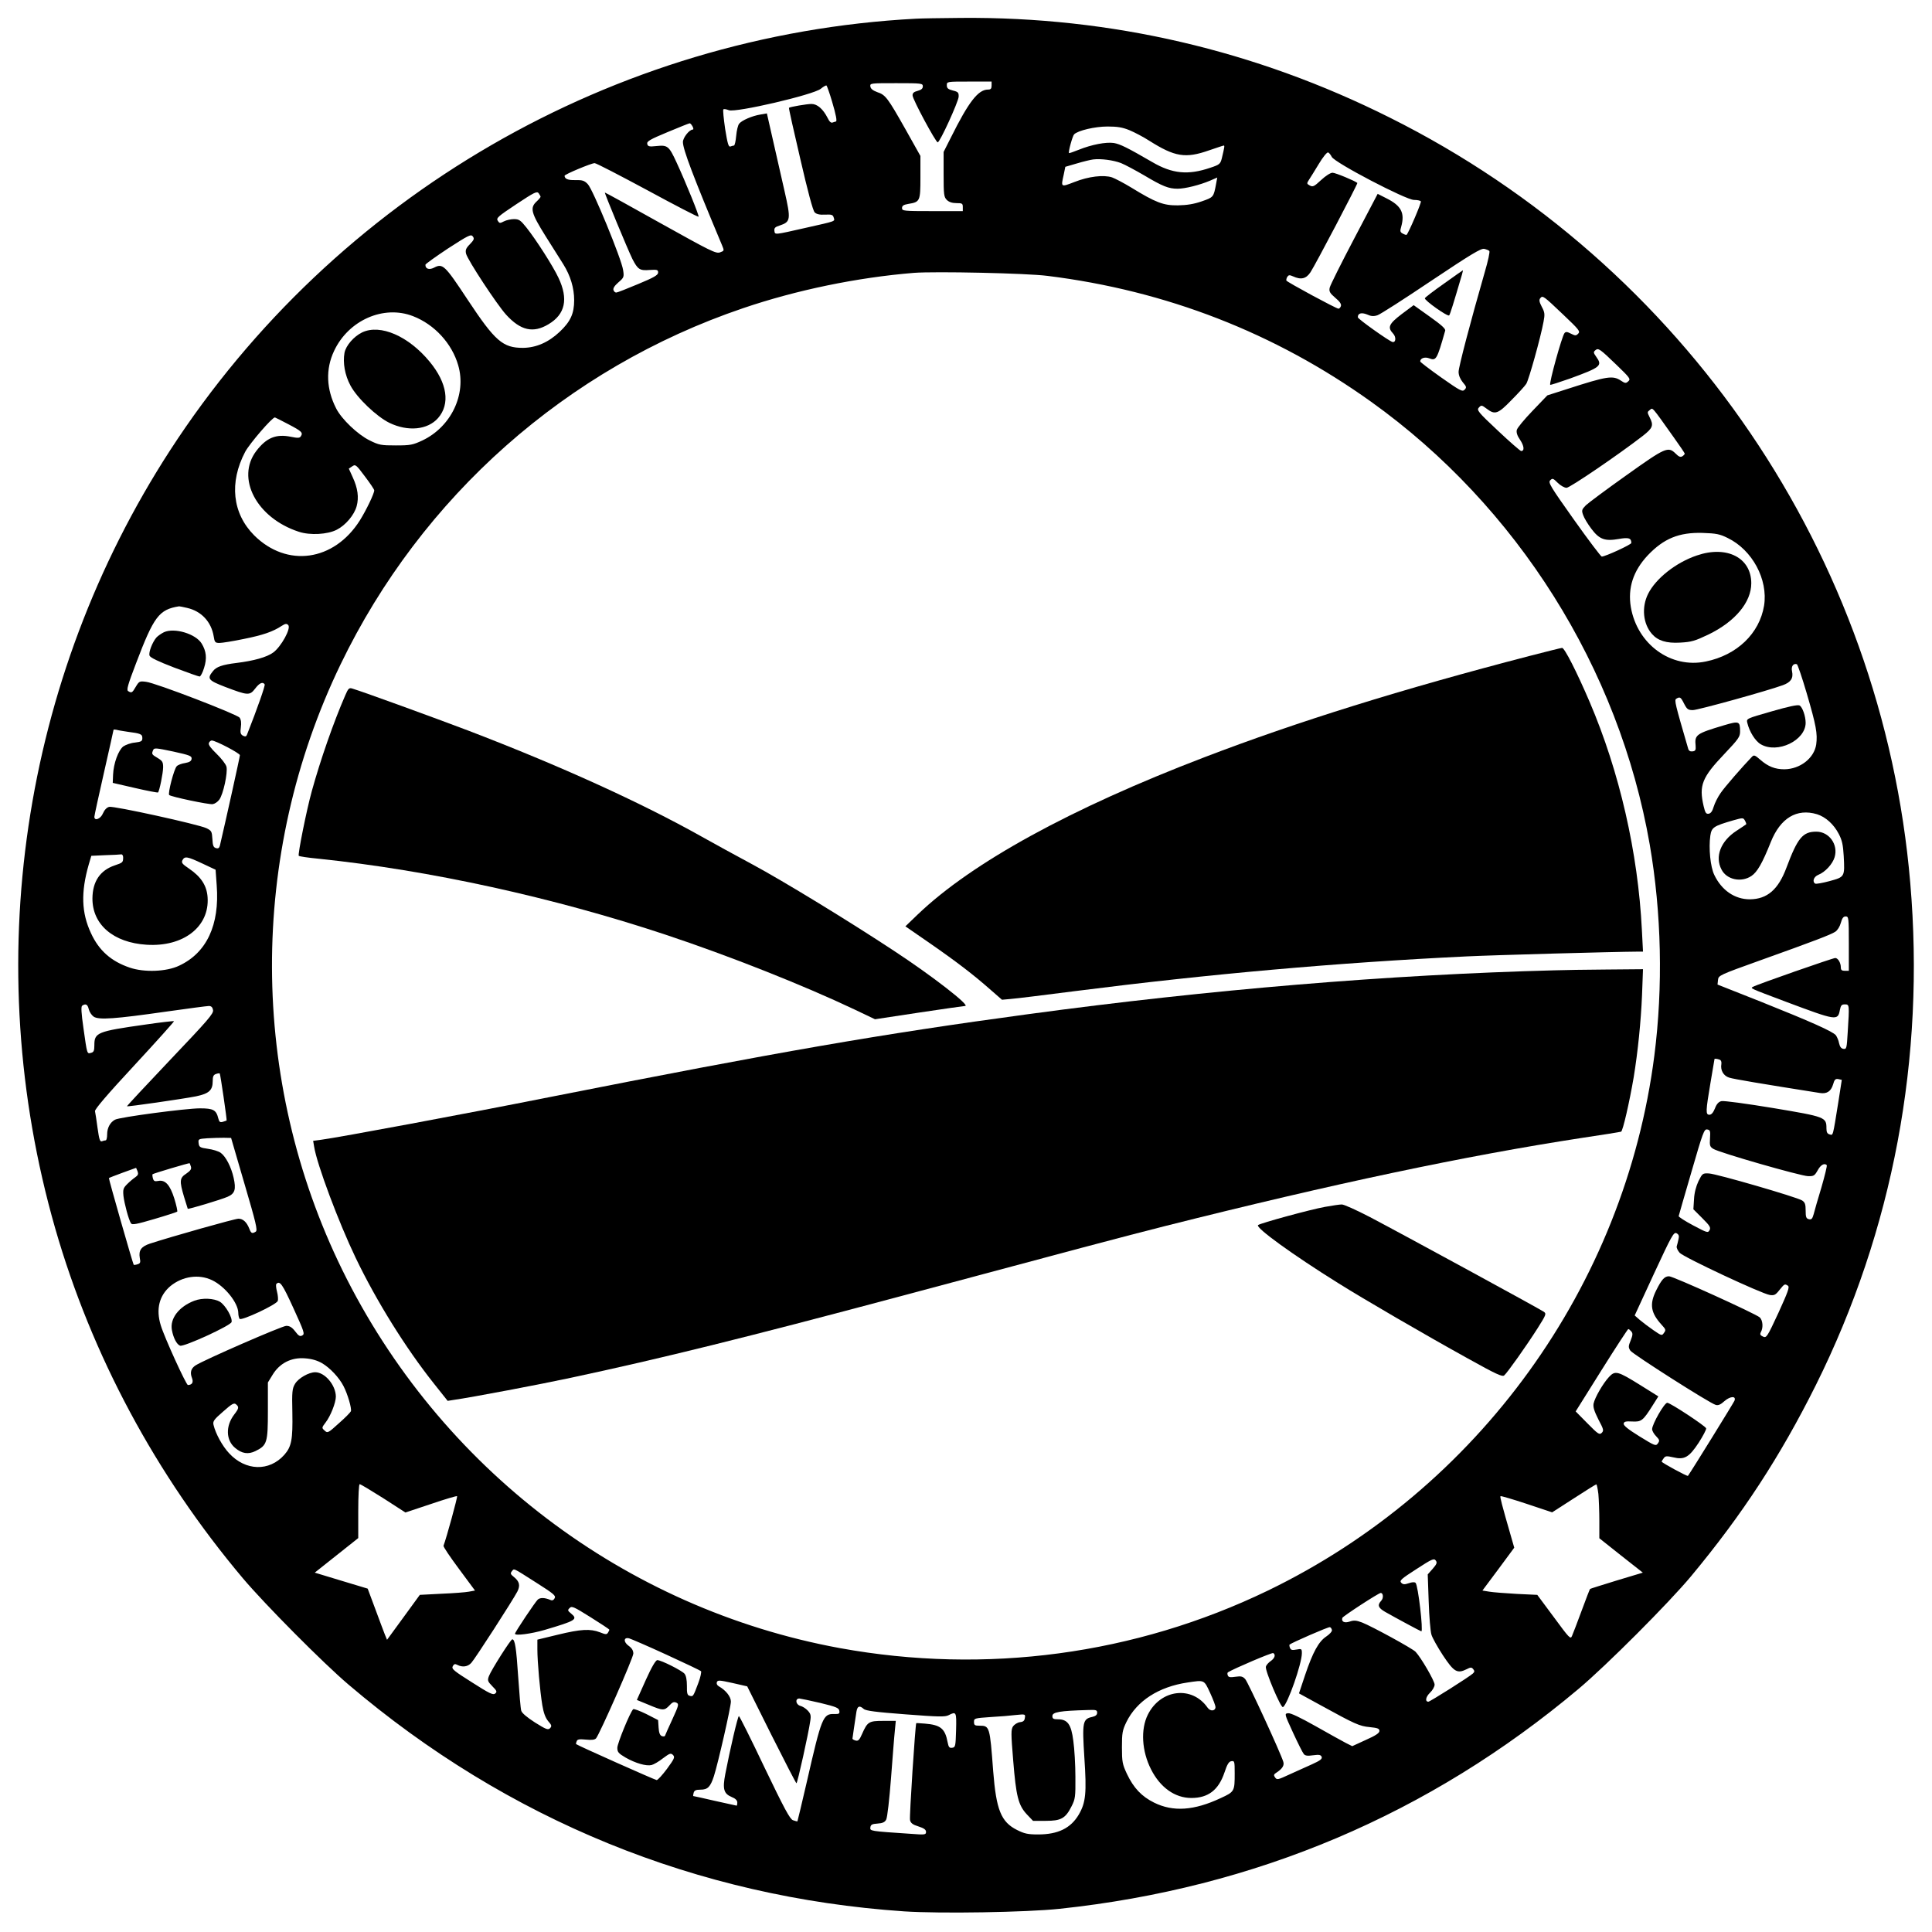
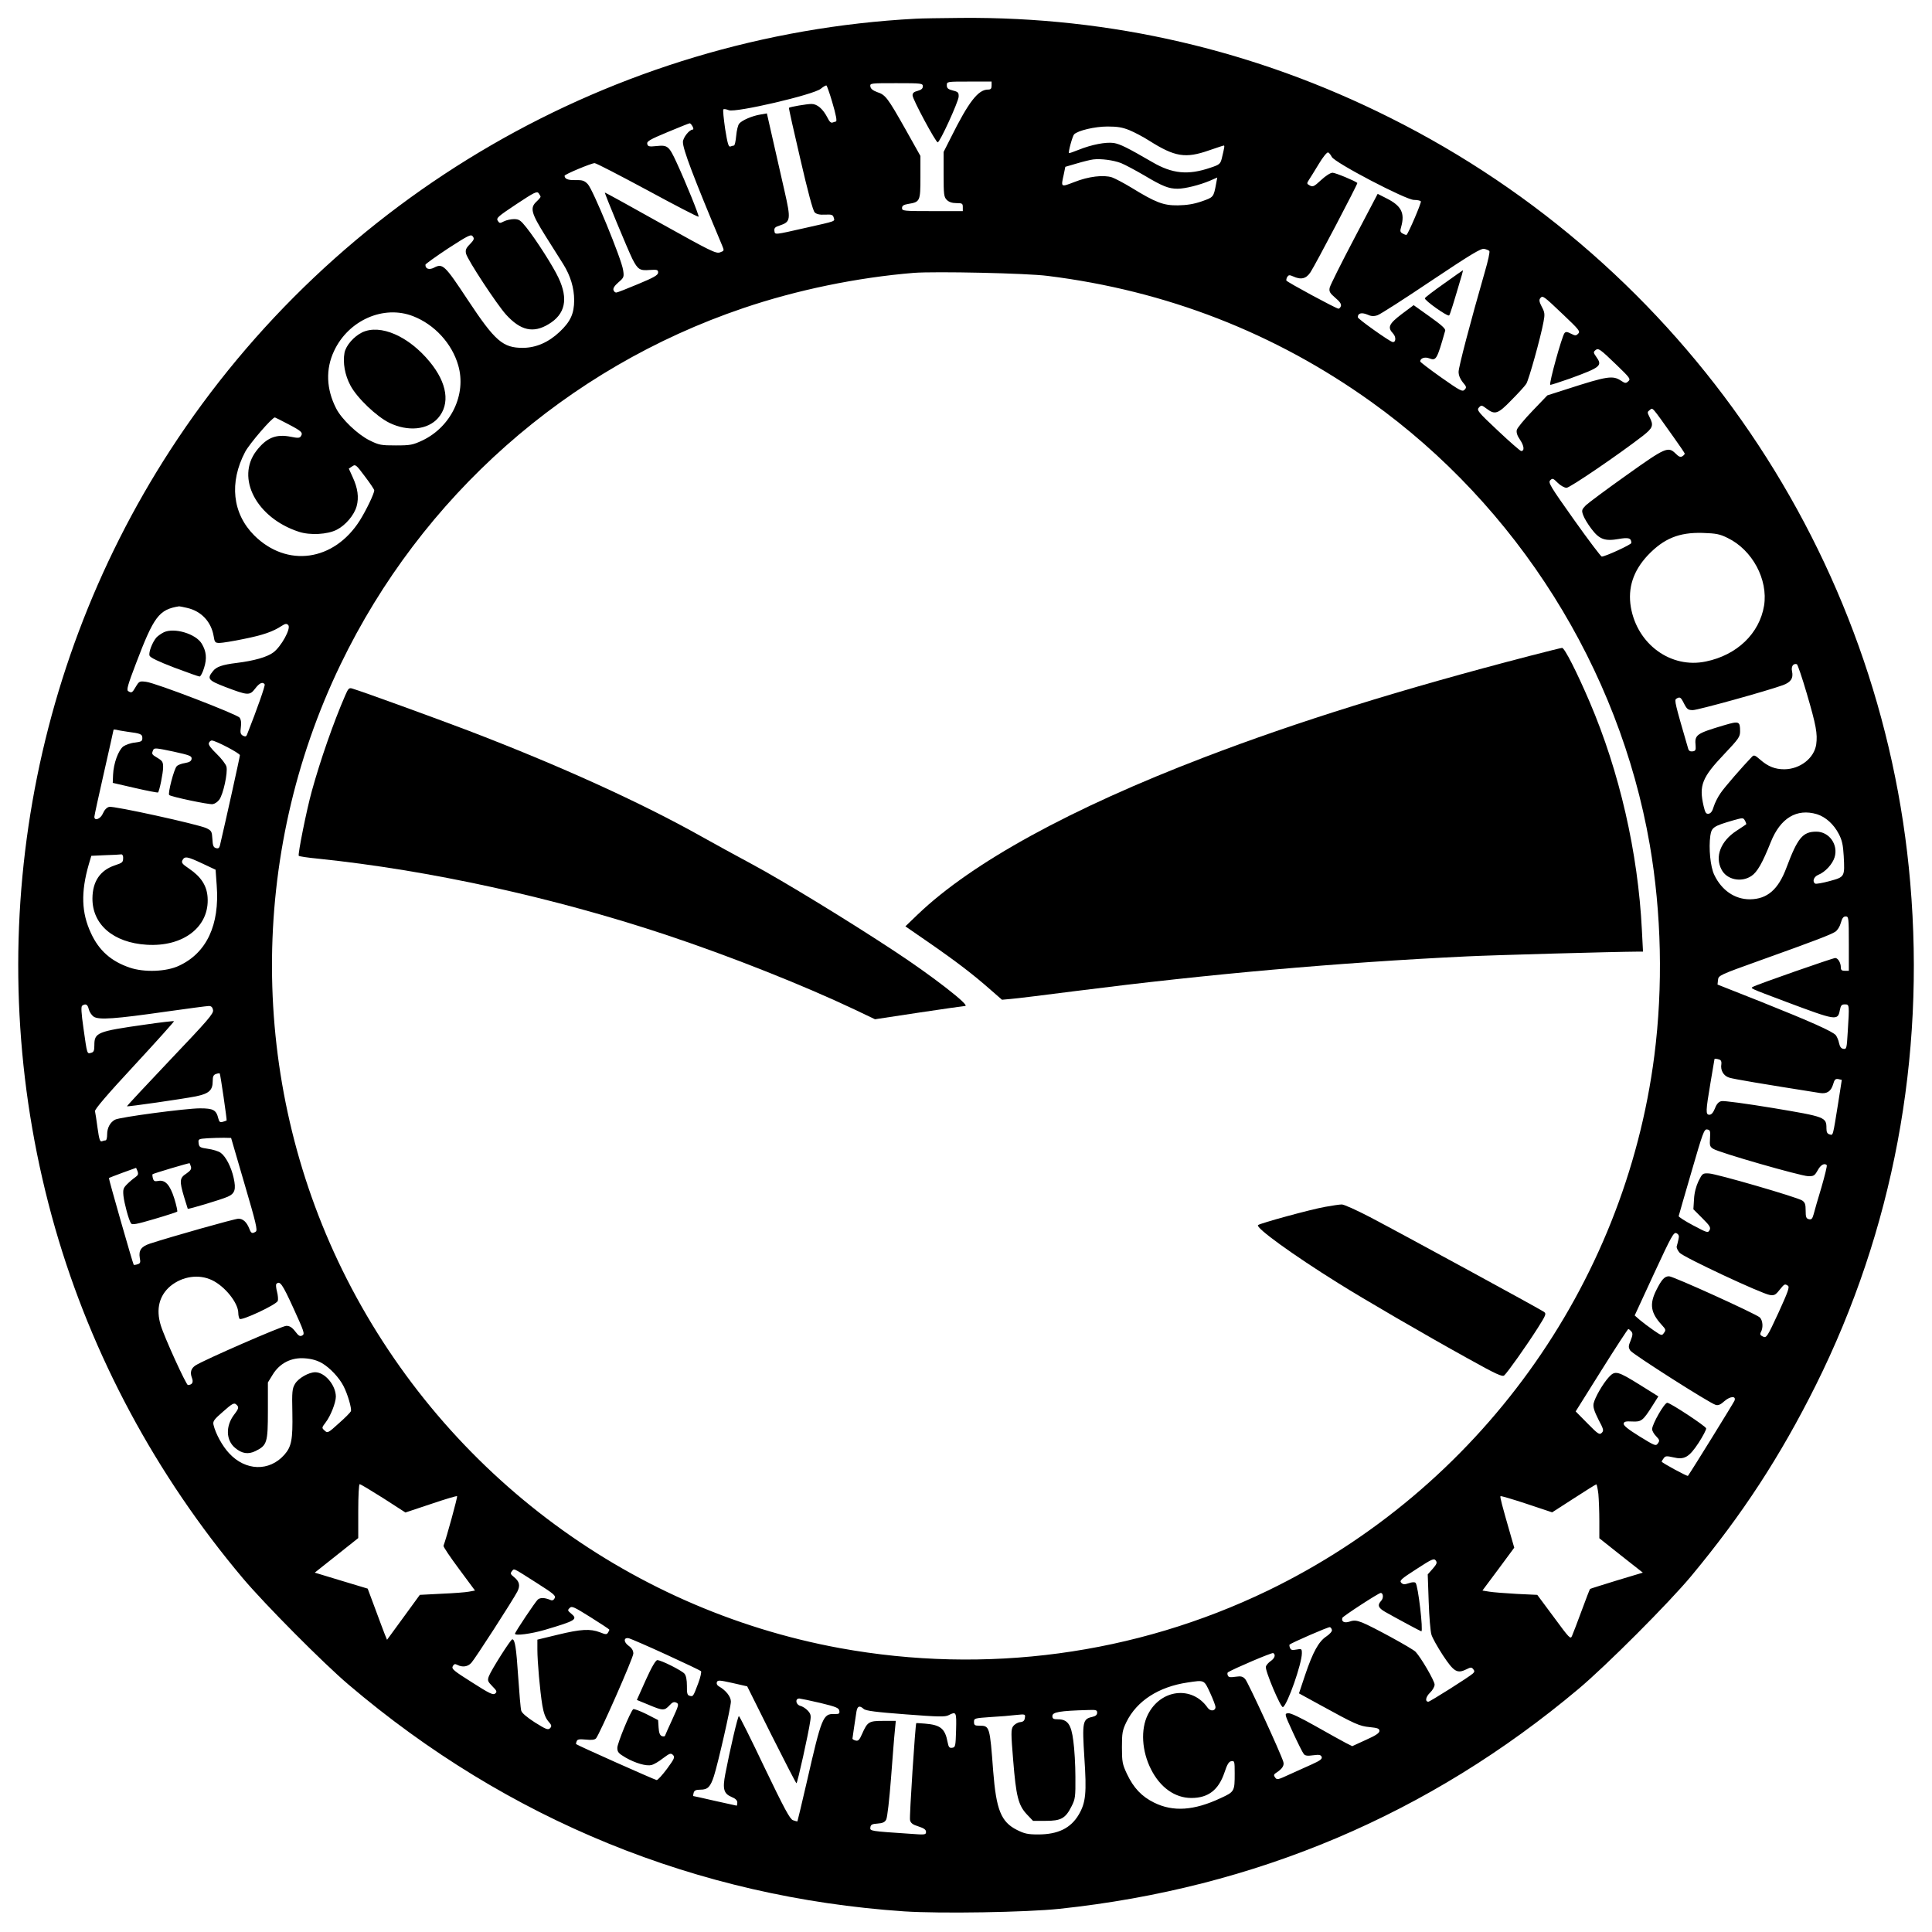
<svg xmlns="http://www.w3.org/2000/svg" version="1.0" width="1208pt" height="1208pt" viewBox="0 0 1208 1208" preserveAspectRatio="xMidYMid meet">
  <g transform="translate(0,1208) scale(0.1,-0.1)" fill="#000000" stroke="none">
    <path d="M5725 11963 c-1889 -100 -3629 -1107 -4661 -2698 -930 -1435 -1193 -3212 -719 -4865 228 -793 629 -1542 1175 -2190 137 -162 501 -529 659 -663 995 -847 2181 -1330 3474 -1418 226 -15 765 -6 972 16 1225 130 2312 591 3245 1375 174 146 565 538 704 705 320 385 557 748 780 1195 482 969 684 2043 590 3140 -174 2045 -1410 3863 -3253 4784 -842 422 -1746 632 -2681 624 -124 -1 -252 -3 -285 -5z m475 -418 c0 -19 -5 -25 -22 -25 -62 0 -121 -76 -233 -301 l-45 -89 0 -140 c0 -127 2 -142 20 -160 13 -13 33 -20 60 -20 36 0 40 -2 40 -25 l0 -25 -190 0 c-180 0 -190 1 -190 19 0 15 10 21 39 26 74 12 76 17 76 167 l0 133 -93 166 c-112 198 -125 216 -177 233 -27 10 -41 21 -43 35 -3 21 0 21 162 21 159 0 166 -1 166 -20 0 -14 -10 -22 -32 -28 -24 -6 -33 -14 -32 -29 0 -24 145 -293 157 -293 14 0 129 253 131 285 1 26 -3 31 -36 39 -30 8 -38 14 -38 33 0 23 0 23 140 23 l140 0 0 -25z m-998 -98 c26 -87 33 -127 24 -127 -2 0 -11 -3 -20 -6 -10 -4 -20 5 -31 28 -29 57 -65 88 -101 88 -29 0 -134 -18 -141 -24 -2 -2 30 -145 71 -320 46 -200 79 -324 90 -334 11 -11 31 -16 65 -14 42 2 49 -1 54 -19 7 -24 18 -20 -173 -63 -203 -46 -194 -45 -198 -19 -2 17 4 24 33 33 69 23 71 37 30 217 -20 87 -53 231 -73 321 l-37 163 -40 -7 c-51 -8 -116 -36 -133 -57 -8 -9 -16 -43 -19 -77 -3 -33 -9 -60 -14 -60 -4 0 -14 -3 -22 -6 -12 -4 -18 18 -33 110 -9 64 -15 119 -11 122 3 4 19 1 34 -5 42 -17 531 97 575 134 17 14 33 23 36 20 3 -3 19 -47 34 -98z m-872 -157 c6 -11 7 -20 2 -20 -22 0 -62 -51 -62 -78 0 -46 65 -217 244 -644 15 -36 15 -36 -12 -46 -26 -9 -59 8 -373 183 -189 106 -345 192 -347 191 -3 -4 143 -356 172 -415 34 -66 46 -74 108 -69 47 3 53 1 53 -16 0 -16 -26 -31 -125 -72 -69 -29 -130 -53 -136 -53 -7 -1 -15 6 -18 15 -4 11 6 27 30 48 35 30 37 34 30 78 -10 69 -190 507 -221 537 -21 22 -34 26 -78 25 -46 -1 -66 7 -67 27 0 9 168 79 188 79 10 0 158 -77 331 -170 173 -94 316 -168 319 -165 5 5 -81 217 -138 340 -47 102 -56 109 -124 102 -47 -5 -55 -3 -59 13 -4 16 16 28 127 74 72 30 134 55 138 55 4 1 12 -8 18 -19z m2732 -24 c31 -13 87 -42 124 -66 160 -101 226 -112 374 -60 47 16 88 30 92 30 6 0 4 -11 -13 -82 -9 -33 -14 -38 -72 -57 -138 -47 -237 -38 -363 36 -157 91 -200 112 -240 119 -50 7 -138 -10 -218 -42 -33 -13 -60 -23 -62 -21 -6 5 22 107 32 117 24 24 130 49 209 49 61 0 93 -5 137 -23z m1265 -167 c18 -36 464 -269 514 -269 21 0 40 -4 43 -9 5 -7 -76 -196 -89 -209 -2 -2 -12 1 -23 7 -18 9 -19 16 -11 43 24 86 1 131 -90 177 l-57 29 -147 -280 c-81 -154 -150 -292 -153 -307 -5 -23 1 -34 35 -63 29 -24 39 -40 35 -52 -3 -9 -10 -16 -15 -16 -14 0 -323 167 -326 176 -1 5 1 15 6 23 8 12 14 13 36 3 50 -23 82 -15 109 26 31 47 297 554 293 558 -12 12 -137 64 -155 64 -13 0 -43 -19 -72 -46 -43 -40 -51 -44 -70 -34 -20 11 -20 13 -6 35 9 14 37 58 62 100 25 42 51 74 58 72 6 -2 16 -14 23 -28z m-1317 -39 c25 -10 90 -45 145 -77 114 -68 152 -83 208 -83 47 0 138 23 202 50 l46 20 -7 -38 c-16 -86 -16 -85 -90 -111 -49 -17 -93 -24 -149 -25 -91 -1 -138 17 -293 112 -46 28 -100 56 -119 63 -53 17 -147 6 -235 -29 -86 -33 -85 -34 -67 46 l10 49 72 21 c40 12 86 23 102 25 47 6 126 -4 175 -23z m-3630 -210 c0 -4 -11 -17 -25 -30 -43 -40 -34 -72 56 -216 45 -71 95 -150 111 -176 45 -72 68 -149 68 -225 0 -84 -23 -134 -91 -198 -70 -66 -147 -99 -229 -100 -126 0 -174 41 -346 301 -144 218 -156 229 -211 200 -30 -15 -54 -7 -53 19 1 5 65 51 142 102 127 82 143 90 154 75 11 -14 8 -22 -18 -49 -25 -25 -29 -37 -24 -59 10 -40 193 -318 250 -381 91 -100 170 -118 266 -60 104 62 125 157 62 290 -33 71 -139 237 -201 315 -36 45 -46 52 -77 52 -19 0 -47 -6 -63 -14 -25 -13 -28 -13 -39 4 -10 17 2 27 116 103 112 74 129 83 140 69 6 -9 12 -19 12 -22z m5932 -339 c5 -4 -8 -63 -28 -131 -90 -313 -164 -595 -164 -625 0 -22 10 -45 26 -65 24 -28 25 -33 11 -47 -13 -14 -28 -6 -146 77 -72 51 -131 96 -131 100 0 20 28 30 55 20 45 -17 49 -11 101 172 4 12 -23 36 -96 88 l-101 72 -75 -56 c-80 -61 -90 -83 -54 -121 21 -22 18 -59 -4 -53 -22 6 -215 143 -216 154 -1 25 22 32 57 18 26 -12 42 -13 66 -5 18 6 169 103 337 216 247 165 310 203 330 199 14 -3 28 -9 32 -13z m-2762 -156 c742 -92 1421 -356 2023 -787 914 -654 1550 -1665 1742 -2768 74 -429 84 -889 29 -1320 -185 -1442 -1100 -2709 -2418 -3346 -829 -400 -1762 -525 -2674 -359 -1347 247 -2504 1126 -3112 2365 -582 1188 -586 2593 -11 3785 507 1051 1414 1854 2517 2228 335 114 714 192 1069 221 131 10 706 -2 835 -19z m3225 -243 c98 -93 107 -104 93 -118 -14 -14 -18 -14 -46 0 -23 12 -32 13 -40 3 -16 -20 -98 -315 -89 -323 2 -2 57 16 123 39 194 71 205 80 164 137 -17 24 -18 29 -5 40 19 16 28 9 133 -92 83 -80 89 -88 73 -102 -15 -14 -20 -13 -46 4 -51 34 -87 28 -335 -52 l-125 -40 -93 -97 c-51 -53 -95 -106 -98 -119 -4 -15 2 -36 21 -63 25 -38 28 -69 6 -69 -5 0 -71 57 -145 127 -126 118 -134 129 -119 145 15 16 17 16 48 -7 52 -40 71 -34 155 53 42 42 84 88 93 102 16 25 90 290 108 388 9 47 8 59 -11 94 -16 31 -18 43 -9 54 15 18 19 15 144 -104z m-7192 -9 c134 -52 243 -171 282 -307 53 -182 -45 -385 -224 -470 -60 -28 -75 -31 -166 -31 -92 0 -105 2 -165 32 -73 36 -174 132 -208 199 -62 121 -67 246 -13 360 90 192 310 289 494 217z m7884 -760 c36 -50 66 -95 67 -99 0 -4 -6 -11 -15 -17 -12 -7 -22 -3 -42 17 -47 46 -63 39 -307 -135 -124 -88 -238 -173 -254 -188 -26 -27 -28 -32 -17 -62 6 -18 29 -56 51 -85 50 -67 85 -79 171 -64 62 11 79 6 79 -25 0 -10 -165 -86 -185 -85 -5 0 -84 104 -174 231 -149 210 -162 232 -148 246 14 14 18 13 47 -16 17 -17 42 -31 55 -31 21 0 326 208 476 324 64 50 70 66 43 118 -15 30 -15 32 2 45 19 14 7 29 151 -174z m-8663 84 c82 -43 92 -52 77 -75 -7 -11 -19 -12 -62 -3 -93 19 -153 -6 -216 -88 -130 -170 1 -420 266 -506 70 -23 179 -17 237 13 55 28 109 92 124 147 15 55 7 113 -25 182 l-24 53 21 14 c20 14 24 12 79 -62 32 -42 59 -82 59 -88 0 -20 -49 -122 -90 -188 -162 -256 -456 -297 -661 -93 -136 137 -157 330 -56 522 28 52 169 216 186 215 3 -1 42 -20 85 -43z m8999 -711 c154 -75 253 -260 227 -423 -29 -174 -169 -309 -364 -349 -218 -46 -429 107 -469 340 -20 120 15 227 106 324 100 105 195 144 342 140 86 -3 108 -7 158 -32z m-9633 -437 c89 -20 151 -87 166 -177 6 -38 9 -42 37 -42 16 0 85 11 152 25 119 24 181 45 237 82 22 14 30 15 40 5 20 -20 -45 -137 -94 -172 -39 -29 -122 -52 -228 -65 -90 -11 -128 -24 -149 -52 -38 -47 -29 -57 77 -98 142 -54 153 -55 187 -11 27 36 48 45 60 27 4 -8 -46 -151 -110 -313 -5 -14 -11 -15 -26 -8 -15 9 -18 18 -13 53 4 27 1 48 -8 60 -16 21 -527 218 -585 224 -40 5 -43 4 -64 -31 -22 -38 -26 -41 -48 -27 -11 7 -1 41 49 172 112 295 144 338 270 358 3 0 25 -4 50 -10z m10127 -535 c59 -201 68 -252 59 -319 -13 -86 -101 -154 -199 -155 -58 0 -102 17 -151 60 -32 28 -39 31 -51 19 -59 -61 -173 -192 -197 -228 -17 -24 -36 -62 -43 -85 -8 -28 -18 -42 -32 -44 -16 -2 -21 6 -31 48 -30 129 -10 179 129 325 90 95 99 108 99 142 0 64 -6 66 -101 38 -174 -52 -184 -59 -177 -128 2 -26 -1 -33 -19 -35 -14 -2 -23 3 -27 15 -83 285 -88 305 -75 314 23 14 28 11 49 -31 18 -35 25 -40 55 -40 31 0 461 119 563 156 49 18 66 43 57 86 -7 30 7 52 30 45 5 -2 33 -84 62 -183z m-10502 -239 c85 -11 95 -15 95 -40 0 -19 -6 -23 -46 -28 -26 -2 -58 -14 -73 -24 -31 -24 -61 -106 -64 -177 l-2 -51 139 -32 c77 -18 142 -30 144 -28 9 9 32 122 32 158 0 33 -5 40 -35 58 -37 22 -38 24 -27 50 6 14 20 12 125 -10 105 -23 117 -28 115 -46 -2 -14 -13 -21 -41 -26 -21 -3 -45 -12 -52 -20 -17 -17 -57 -171 -47 -180 12 -11 249 -61 272 -57 13 2 31 14 41 28 25 33 54 169 45 206 -4 16 -32 52 -62 81 -36 35 -52 56 -48 67 3 9 12 16 18 16 24 0 176 -80 176 -92 0 -10 -87 -403 -125 -565 -4 -15 -10 -20 -24 -16 -16 4 -21 15 -23 57 -3 47 -5 52 -38 68 -52 24 -579 140 -607 133 -15 -3 -30 -19 -39 -40 -14 -35 -54 -51 -54 -22 0 7 27 131 60 276 33 145 60 266 60 268 0 2 8 2 18 0 9 -3 40 -8 67 -12z m10566 -516 c54 -17 105 -63 136 -123 21 -40 27 -69 31 -138 7 -131 7 -131 -88 -157 -44 -12 -85 -19 -90 -16 -20 12 -10 43 19 55 43 17 89 67 102 110 24 79 -34 160 -114 160 -85 0 -117 -38 -187 -225 -51 -137 -120 -197 -229 -198 -94 0 -176 56 -222 152 -25 51 -36 168 -25 246 8 52 20 60 144 96 61 17 62 17 73 -3 6 -11 9 -21 7 -22 -2 -2 -29 -20 -61 -41 -98 -64 -136 -161 -93 -242 32 -63 123 -83 187 -40 36 24 68 79 121 212 60 150 162 212 289 174z m-10591 -269 c0 -32 -2 -34 -53 -51 -91 -31 -138 -100 -139 -206 -1 -164 131 -277 338 -290 231 -15 395 113 382 297 -5 73 -41 128 -116 179 -43 29 -49 37 -41 53 14 26 30 23 124 -21 l83 -39 7 -98 c19 -247 -63 -422 -235 -502 -79 -38 -219 -43 -309 -12 -115 39 -192 106 -242 215 -60 128 -64 256 -14 430 l16 54 87 4 c48 1 93 4 100 5 6 1 12 -7 12 -18z m10790 -540 l0 -170 -25 0 c-19 0 -25 5 -25 21 0 29 -18 59 -35 59 -15 0 -488 -165 -514 -180 -18 -10 -24 -7 204 -93 318 -119 326 -121 339 -52 6 29 11 35 31 35 29 0 29 -1 18 -174 -6 -101 -7 -107 -27 -104 -14 2 -22 13 -27 35 -3 18 -13 40 -20 50 -20 24 -157 85 -467 209 l-273 108 3 29 c3 28 9 31 263 122 341 122 440 160 470 179 14 9 29 33 35 56 8 29 16 40 30 40 19 0 20 -8 20 -170z m-11005 -410 c4 -17 18 -38 31 -47 33 -21 132 -14 454 32 135 19 255 35 266 35 15 0 23 -8 26 -25 5 -22 -33 -65 -268 -312 -150 -158 -272 -289 -270 -290 4 -4 350 46 431 62 82 17 105 38 105 95 0 30 5 40 21 45 11 4 22 5 23 3 4 -4 46 -292 43 -294 -1 -1 -12 -4 -23 -8 -18 -5 -23 -2 -29 21 -13 53 -31 63 -115 63 -86 0 -503 -55 -531 -71 -30 -16 -49 -51 -49 -91 0 -21 -4 -38 -9 -38 -5 0 -16 -3 -24 -6 -12 -4 -17 12 -27 83 -6 48 -14 95 -16 105 -3 11 77 105 247 288 138 149 249 273 247 275 -2 2 -82 -7 -178 -21 -304 -43 -320 -50 -320 -130 0 -34 -4 -43 -21 -47 -25 -7 -24 -10 -47 153 -14 98 -16 137 -8 142 22 15 34 8 41 -22z m10198 -316 c8 -3 12 -14 10 -27 -7 -38 13 -74 49 -85 27 -9 206 -39 567 -96 43 -7 69 10 82 52 9 32 15 38 33 35 l22 -5 -22 -141 c-35 -218 -32 -206 -54 -200 -15 4 -20 14 -20 38 0 70 -6 72 -334 127 -164 27 -309 47 -323 43 -17 -4 -30 -18 -40 -45 -11 -27 -22 -40 -35 -40 -24 0 -23 22 7 200 14 80 25 146 25 148 0 4 18 2 33 -4z m-61 -491 c-3 -45 -1 -53 20 -66 34 -23 547 -170 593 -171 36 -1 41 3 60 36 18 34 42 48 57 33 3 -4 -12 -65 -33 -138 -22 -73 -44 -148 -49 -169 -8 -29 -14 -35 -30 -31 -17 4 -20 14 -20 54 0 39 -4 51 -22 63 -33 21 -535 167 -583 169 -39 2 -41 0 -65 -48 -15 -32 -26 -72 -28 -113 l-4 -63 56 -56 c47 -47 54 -58 45 -75 -10 -18 -15 -16 -102 30 -51 27 -91 53 -91 58 1 5 37 130 80 277 71 245 79 268 98 265 19 -3 21 -9 18 -55z m-9163 -286 c71 -242 83 -290 70 -298 -22 -14 -29 -11 -40 18 -16 41 -39 63 -68 63 -23 0 -419 -112 -554 -156 -54 -18 -71 -42 -63 -89 6 -28 3 -35 -14 -40 -12 -4 -23 -5 -24 -3 -6 9 -158 540 -155 542 2 2 41 17 87 34 l83 30 9 -21 c6 -17 4 -25 -13 -37 -12 -8 -35 -27 -51 -43 -25 -25 -28 -33 -24 -75 6 -49 32 -147 47 -171 7 -11 34 -6 146 27 75 22 139 43 143 46 3 3 -5 40 -18 82 -27 86 -57 119 -101 110 -22 -4 -28 -1 -33 17 -3 11 -4 23 -2 25 5 5 230 72 232 69 1 -1 4 -11 8 -22 4 -15 -3 -25 -29 -43 -42 -27 -44 -45 -14 -146 12 -39 22 -72 23 -74 4 -4 208 57 249 75 46 20 54 46 38 118 -15 68 -49 134 -81 157 -14 10 -50 21 -80 25 -50 7 -55 11 -58 35 -3 26 -2 27 55 31 32 2 78 3 103 3 l45 -1 84 -288z m8966 -345 c-3 -15 -8 -34 -11 -44 -3 -9 6 -27 18 -41 25 -28 512 -256 564 -264 27 -4 36 0 60 31 32 39 33 40 53 27 12 -8 0 -39 -59 -169 -71 -153 -75 -159 -97 -149 -17 8 -20 14 -13 28 16 28 12 74 -7 92 -28 24 -541 257 -567 257 -28 0 -46 -19 -80 -87 -44 -88 -35 -142 35 -218 25 -27 26 -32 13 -49 -13 -19 -15 -18 -66 17 -29 20 -67 49 -85 64 l-32 28 121 262 c111 239 123 261 141 252 14 -8 17 -17 12 -37z m-9170 -256 c81 -38 165 -143 165 -206 0 -14 4 -30 8 -36 9 -15 230 88 239 112 3 9 1 35 -5 58 -6 23 -8 44 -4 48 22 22 37 1 106 -150 68 -149 73 -163 56 -172 -14 -8 -23 -3 -44 25 -20 26 -35 35 -56 35 -26 0 -514 -213 -567 -247 -29 -19 -36 -44 -23 -78 11 -28 2 -44 -25 -45 -11 0 -148 300 -170 374 -31 101 -9 186 61 245 75 61 177 76 259 37z m8875 -321 c10 -12 9 -23 -4 -56 -15 -36 -15 -44 -2 -64 15 -22 493 -327 533 -339 16 -5 31 1 56 24 36 31 74 33 62 2 -4 -11 -269 -440 -291 -470 -3 -5 -164 82 -164 89 0 3 6 13 13 22 10 14 19 14 59 5 70 -17 99 0 159 91 27 42 48 82 47 90 -3 14 -223 159 -243 160 -18 1 -95 -134 -95 -165 0 -10 11 -30 25 -44 22 -23 23 -28 11 -45 -13 -18 -19 -15 -115 44 -71 44 -101 68 -99 80 3 13 14 15 54 13 57 -3 67 5 127 100 l36 57 -112 70 c-143 89 -158 93 -197 51 -37 -40 -88 -128 -96 -166 -4 -22 4 -47 30 -99 33 -62 35 -70 21 -84 -14 -14 -23 -8 -89 59 l-74 75 161 257 c89 142 165 258 168 258 4 0 12 -7 19 -15z m-8187 -198 c51 -30 108 -91 135 -144 26 -50 52 -140 46 -157 -3 -7 -36 -41 -75 -75 -67 -61 -71 -63 -89 -46 -19 17 -19 18 6 51 31 40 64 124 64 162 -1 72 -69 152 -129 152 -40 0 -105 -37 -126 -72 -18 -30 -20 -48 -17 -181 3 -167 -5 -212 -50 -263 -94 -106 -243 -102 -346 10 -42 45 -84 122 -97 177 -5 22 2 33 60 83 54 48 68 56 80 46 21 -17 19 -26 -11 -65 -54 -71 -52 -160 6 -208 42 -36 82 -42 127 -20 73 36 78 52 78 252 l0 177 30 49 c44 72 117 109 202 102 42 -3 76 -13 106 -30z m384 -845 l138 -89 159 53 c88 30 162 52 164 49 4 -4 -66 -260 -85 -310 -2 -6 42 -71 97 -145 l100 -135 -38 -7 c-20 -4 -98 -10 -172 -13 l-135 -7 -102 -140 -103 -141 -14 34 c-7 19 -35 91 -60 160 l-47 126 -166 50 -165 50 136 108 136 108 0 169 c0 98 4 168 9 168 6 0 72 -40 148 -88z m7597 27 c3 -34 6 -110 6 -170 l0 -107 136 -108 136 -107 -163 -49 c-90 -28 -165 -51 -167 -53 -2 -2 -26 -63 -53 -137 -27 -73 -54 -144 -60 -157 -9 -22 -16 -15 -113 117 l-104 140 -128 6 c-71 4 -148 10 -172 14 l-43 7 100 134 99 134 -19 66 c-61 211 -71 252 -67 256 2 3 76 -19 164 -48 l159 -53 135 87 c74 48 138 88 141 88 3 1 9 -27 13 -60z m-1036 -468 l-31 -35 6 -170 c3 -94 11 -187 17 -206 5 -19 38 -78 72 -130 69 -104 89 -116 148 -87 25 13 31 13 41 1 10 -12 9 -18 -2 -28 -21 -20 -268 -176 -278 -176 -22 0 -17 30 10 56 16 15 29 38 29 51 0 23 -85 169 -119 205 -20 21 -273 159 -334 183 -37 14 -52 15 -78 6 -33 -11 -53 -1 -46 23 3 10 227 156 240 156 16 0 19 -32 3 -49 -25 -27 -19 -44 24 -69 65 -37 223 -122 227 -122 13 0 -20 287 -36 303 -6 6 -22 5 -42 -2 -27 -9 -36 -9 -48 3 -12 13 0 24 95 85 97 63 110 69 121 54 10 -13 7 -22 -19 -52z m-5606 -86 c110 -70 125 -82 116 -98 -6 -12 -15 -16 -26 -11 -36 15 -63 16 -79 3 -15 -13 -143 -204 -143 -214 0 -14 100 -1 186 24 196 58 209 66 164 103 -21 17 -22 21 -8 34 13 14 27 7 131 -58 64 -40 117 -75 117 -78 0 -3 -4 -11 -9 -19 -8 -12 -15 -11 -50 3 -60 23 -119 20 -263 -15 l-128 -31 0 -61 c0 -76 16 -259 31 -350 8 -47 19 -77 36 -98 23 -26 24 -32 12 -45 -13 -12 -25 -7 -94 36 -51 33 -82 59 -86 74 -4 13 -12 108 -19 212 -12 181 -20 234 -37 234 -10 0 -131 -191 -146 -230 -10 -27 -8 -33 21 -63 29 -29 31 -35 18 -46 -13 -11 -37 1 -145 70 -114 72 -129 84 -120 101 8 14 14 16 29 8 31 -16 65 -12 87 13 22 23 260 392 288 446 19 38 13 63 -22 91 -21 17 -23 22 -13 35 16 19 1 26 152 -70z m4976 -297 c2 -8 -14 -26 -35 -40 -48 -32 -84 -97 -133 -242 l-38 -114 137 -75 c213 -117 241 -130 306 -136 49 -5 60 -9 60 -24 0 -13 -24 -29 -85 -56 l-85 -39 -40 20 c-22 11 -107 59 -189 105 -96 54 -156 83 -172 81 -24 -3 -23 -4 31 -122 30 -65 60 -125 67 -133 8 -11 24 -13 58 -8 39 5 48 3 54 -10 4 -13 -9 -23 -62 -47 -37 -16 -101 -46 -142 -64 -69 -32 -76 -34 -87 -18 -11 15 -9 20 10 32 35 23 48 44 41 66 -15 52 -221 499 -238 517 -15 17 -26 20 -61 15 -33 -5 -44 -3 -48 8 -4 9 -3 17 1 20 37 23 276 125 283 120 17 -10 9 -33 -16 -50 -13 -9 -27 -24 -30 -35 -7 -22 94 -261 107 -253 29 18 118 272 118 337 0 28 -2 29 -34 23 -26 -5 -35 -3 -40 10 -4 9 -5 19 -3 21 12 11 243 112 252 109 6 -1 11 -9 13 -18z m-4163 -153 c116 -53 214 -100 218 -104 4 -4 -3 -38 -17 -75 -32 -85 -32 -85 -54 -79 -14 3 -18 15 -17 62 0 37 -5 64 -15 76 -17 20 -146 85 -170 85 -10 0 -35 -42 -72 -124 l-56 -125 73 -30 c90 -38 99 -38 131 -4 18 20 28 24 43 17 17 -8 16 -15 -25 -104 -24 -52 -45 -99 -46 -103 -2 -5 -11 -5 -20 -2 -12 5 -18 21 -20 53 l-3 47 -74 38 c-41 20 -78 34 -82 30 -20 -20 -99 -214 -99 -241 0 -27 7 -35 51 -61 63 -36 130 -55 163 -47 13 3 46 22 71 42 43 32 49 34 63 21 13 -14 9 -23 -37 -86 -29 -39 -58 -71 -65 -71 -9 0 -494 216 -504 225 -1 1 0 9 4 18 4 12 16 14 58 10 37 -4 55 -1 63 8 24 30 233 504 233 530 0 19 -9 34 -30 49 -33 24 -31 55 4 46 11 -3 116 -48 231 -101z m658 -502 c84 -167 154 -303 157 -303 6 0 76 315 86 388 6 36 3 47 -16 67 -12 13 -33 26 -46 29 -29 8 -34 46 -6 46 9 -1 69 -13 132 -28 99 -24 115 -31 118 -49 3 -18 -2 -21 -32 -20 -70 2 -79 -20 -171 -423 -31 -135 -58 -246 -59 -248 -2 -1 -14 2 -28 7 -19 7 -54 72 -178 330 -84 177 -156 321 -160 321 -7 0 -56 -211 -85 -362 -18 -94 -10 -123 40 -144 23 -9 35 -21 35 -34 0 -11 -2 -20 -4 -20 -2 0 -63 14 -136 30 -73 17 -133 30 -135 30 -2 0 -1 9 2 20 4 15 14 20 43 20 45 0 62 17 84 85 26 81 106 432 106 466 0 30 -31 70 -75 95 -11 6 -16 16 -13 26 6 14 16 13 98 -5 l92 -21 151 -303z m2743 263 c19 -41 34 -81 34 -89 0 -26 -32 -29 -49 -5 -97 140 -294 117 -374 -43 -46 -92 -38 -228 20 -342 57 -113 149 -179 252 -179 106 0 170 50 207 159 17 52 28 69 43 71 20 3 21 -1 21 -75 0 -114 -1 -116 -88 -156 -166 -78 -297 -87 -416 -28 -77 38 -128 91 -170 180 -28 60 -31 75 -31 166 0 90 3 106 28 158 65 132 201 220 382 247 107 16 103 18 141 -64z m-2166 -101 c13 -12 77 -20 261 -34 210 -16 248 -17 271 -5 47 24 49 21 46 -93 -3 -101 -4 -108 -24 -111 -18 -3 -23 4 -29 35 -16 85 -44 108 -142 116 -29 2 -53 4 -54 3 -6 -8 -44 -588 -39 -606 4 -19 17 -29 53 -40 34 -11 47 -20 47 -34 0 -18 -6 -19 -97 -12 -254 17 -254 17 -251 40 2 17 11 22 45 24 32 2 46 9 54 25 7 12 20 127 30 257 10 129 20 263 24 298 l6 62 -79 0 c-89 0 -98 -5 -132 -82 -16 -37 -24 -45 -40 -41 -11 3 -20 8 -20 12 0 6 17 115 25 169 6 35 19 40 45 17z m1460 -24 c0 -13 -9 -21 -30 -26 -61 -13 -64 -32 -50 -254 15 -222 9 -282 -35 -357 -50 -85 -130 -124 -254 -124 -65 0 -86 5 -132 28 -100 50 -130 126 -149 367 -21 281 -22 285 -86 285 -29 0 -34 3 -34 24 0 22 3 23 103 30 56 3 128 9 160 13 58 6 59 5 55 -18 -2 -18 -10 -25 -31 -27 -15 -2 -34 -14 -43 -26 -13 -21 -13 -44 1 -213 18 -224 32 -280 85 -337 l39 -41 80 0 c95 0 123 15 161 91 23 45 25 59 24 184 0 74 -6 176 -13 225 -13 104 -36 135 -97 135 -27 0 -34 4 -34 20 0 25 44 33 223 38 50 2 57 0 57 -17z" />
    <path d="M9029 10307 c-64 -45 -118 -86 -120 -92 -3 -13 143 -117 152 -107 6 6 27 75 80 255 4 15 7 27 6 27 -1 0 -54 -37 -118 -83z" />
    <path d="M9565 7979 c-801 -208 -1453 -411 -2035 -634 -836 -320 -1452 -658 -1791 -982 l-78 -75 152 -105 c169 -117 277 -200 382 -293 l70 -61 55 5 c30 2 215 25 410 50 833 106 1631 177 2440 216 164 8 913 29 1079 30 l24 0 -7 135 c-24 484 -140 990 -327 1427 -81 189 -157 338 -172 337 -6 0 -97 -23 -202 -50z" />
    <path d="M2159 7733 c-74 -170 -156 -406 -209 -598 -33 -118 -89 -399 -82 -406 4 -4 59 -12 122 -18 695 -72 1469 -242 2171 -475 400 -133 859 -315 1180 -467 l130 -62 277 42 c152 23 281 41 286 41 38 -1 -204 187 -443 344 -285 188 -693 437 -886 541 -104 56 -247 134 -316 173 -381 214 -889 445 -1464 665 -214 81 -650 240 -723 262 -19 6 -25 0 -43 -42z" />
-     <path d="M9720 6013 c-1034 -27 -2152 -120 -3290 -274 -925 -125 -1559 -235 -2995 -519 -538 -107 -1312 -251 -1424 -266 l-53 -7 6 -36 c17 -110 153 -473 260 -696 130 -271 314 -566 490 -787 l85 -107 38 6 c108 15 550 99 731 138 567 121 1103 254 2047 506 1112 298 1401 375 1674 444 1049 264 1872 438 2601 550 129 19 240 37 246 39 11 4 52 183 79 341 26 160 45 346 52 513 l6 162 -229 -2 c-126 -1 -272 -3 -324 -5z" />
    <path d="M8285 4534 c-90 -16 -405 -102 -419 -114 -17 -16 216 -185 500 -362 159 -100 546 -325 812 -472 174 -97 215 -116 227 -106 20 17 139 185 209 295 53 84 56 91 39 103 -22 16 -883 485 -1089 593 -83 43 -162 79 -175 78 -13 0 -60 -7 -104 -15z" />
    <path d="M2265 10002 c-52 -25 -102 -82 -111 -128 -11 -62 2 -139 37 -204 41 -78 164 -195 244 -234 116 -56 239 -44 304 30 77 88 58 219 -53 353 -132 160 -308 236 -421 183z" />
-     <path d="M10610 8607 c-131 -44 -257 -144 -305 -240 -42 -84 -32 -187 24 -251 37 -42 90 -59 176 -54 72 4 92 10 178 51 167 81 267 202 267 320 0 160 -153 238 -340 174z" />
    <path d="M1025 8127 c-16 -8 -38 -23 -47 -33 -25 -29 -50 -93 -43 -113 4 -13 53 -36 154 -75 82 -31 153 -56 159 -56 6 0 19 24 28 54 19 60 14 104 -15 152 -37 61 -170 101 -236 71z" />
-     <path d="M11077 7632 c-157 -45 -158 -45 -152 -71 13 -56 51 -116 85 -135 104 -60 279 24 280 134 0 42 -20 99 -38 109 -12 6 -67 -6 -175 -37z" />
-     <path d="M1215 3947 c-97 -37 -154 -112 -140 -184 9 -49 30 -89 51 -97 23 -9 318 126 322 148 6 29 -38 104 -72 126 -38 23 -112 26 -161 7z" />
  </g>
</svg>